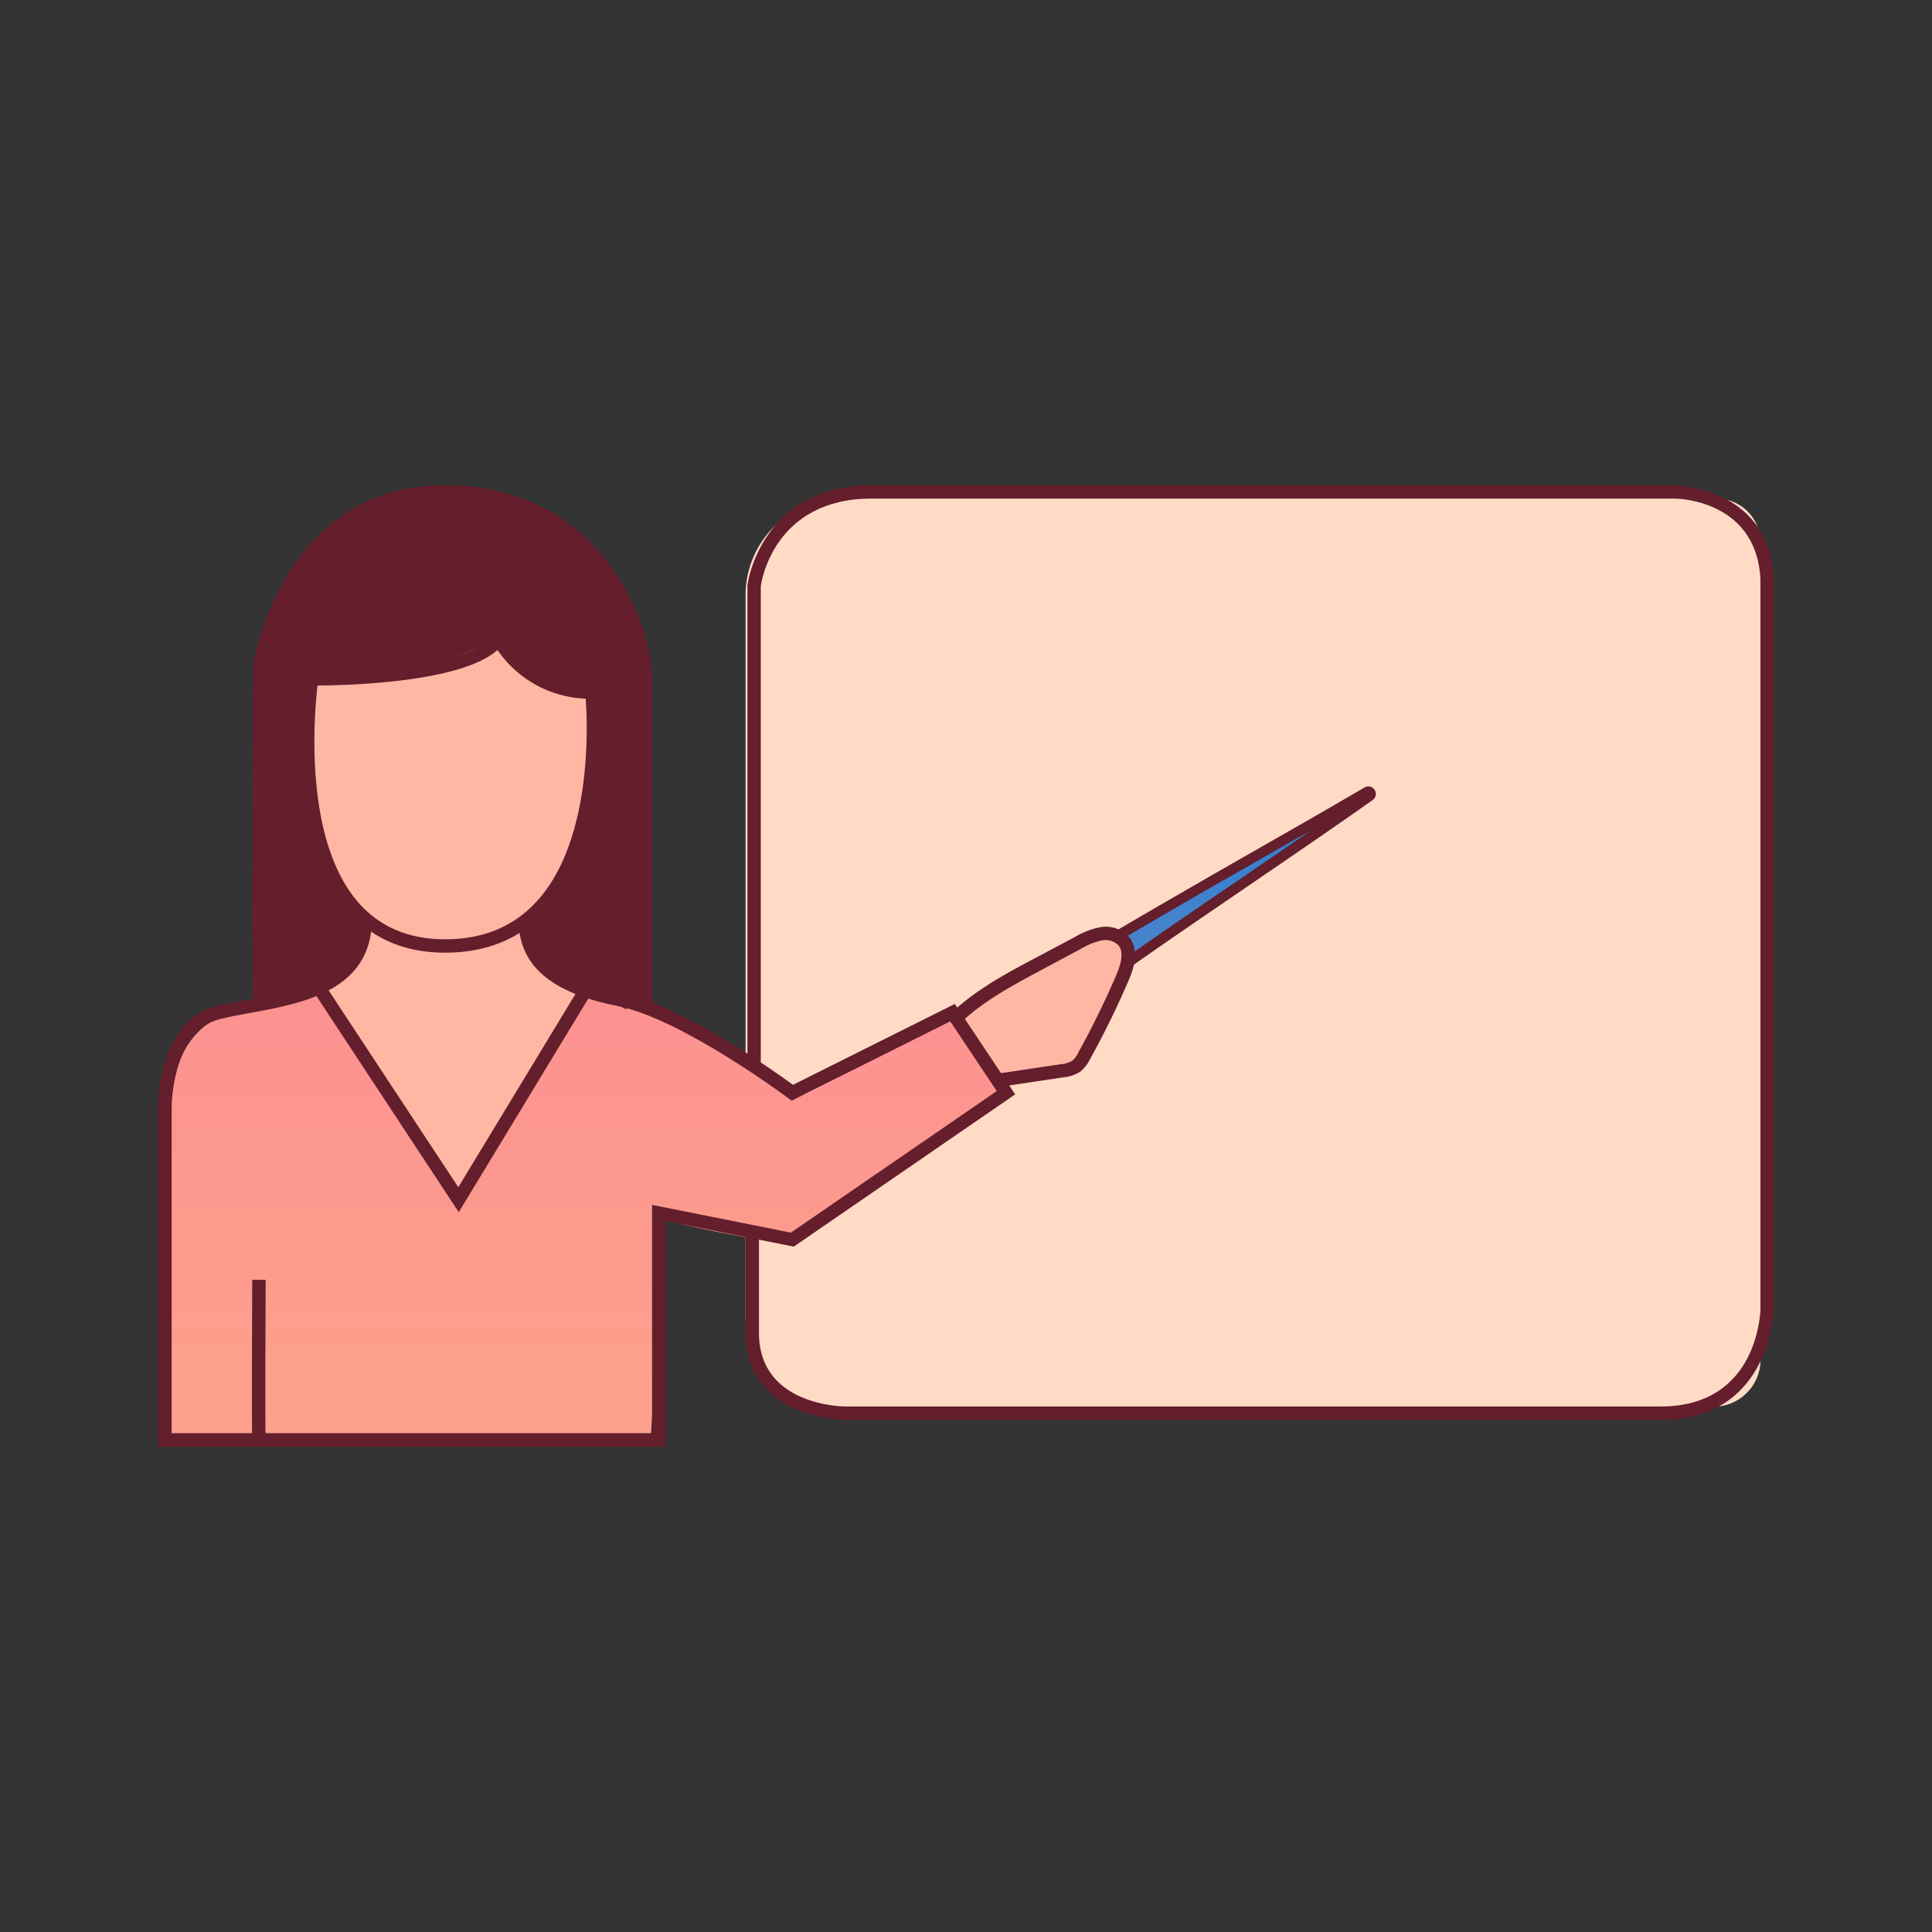
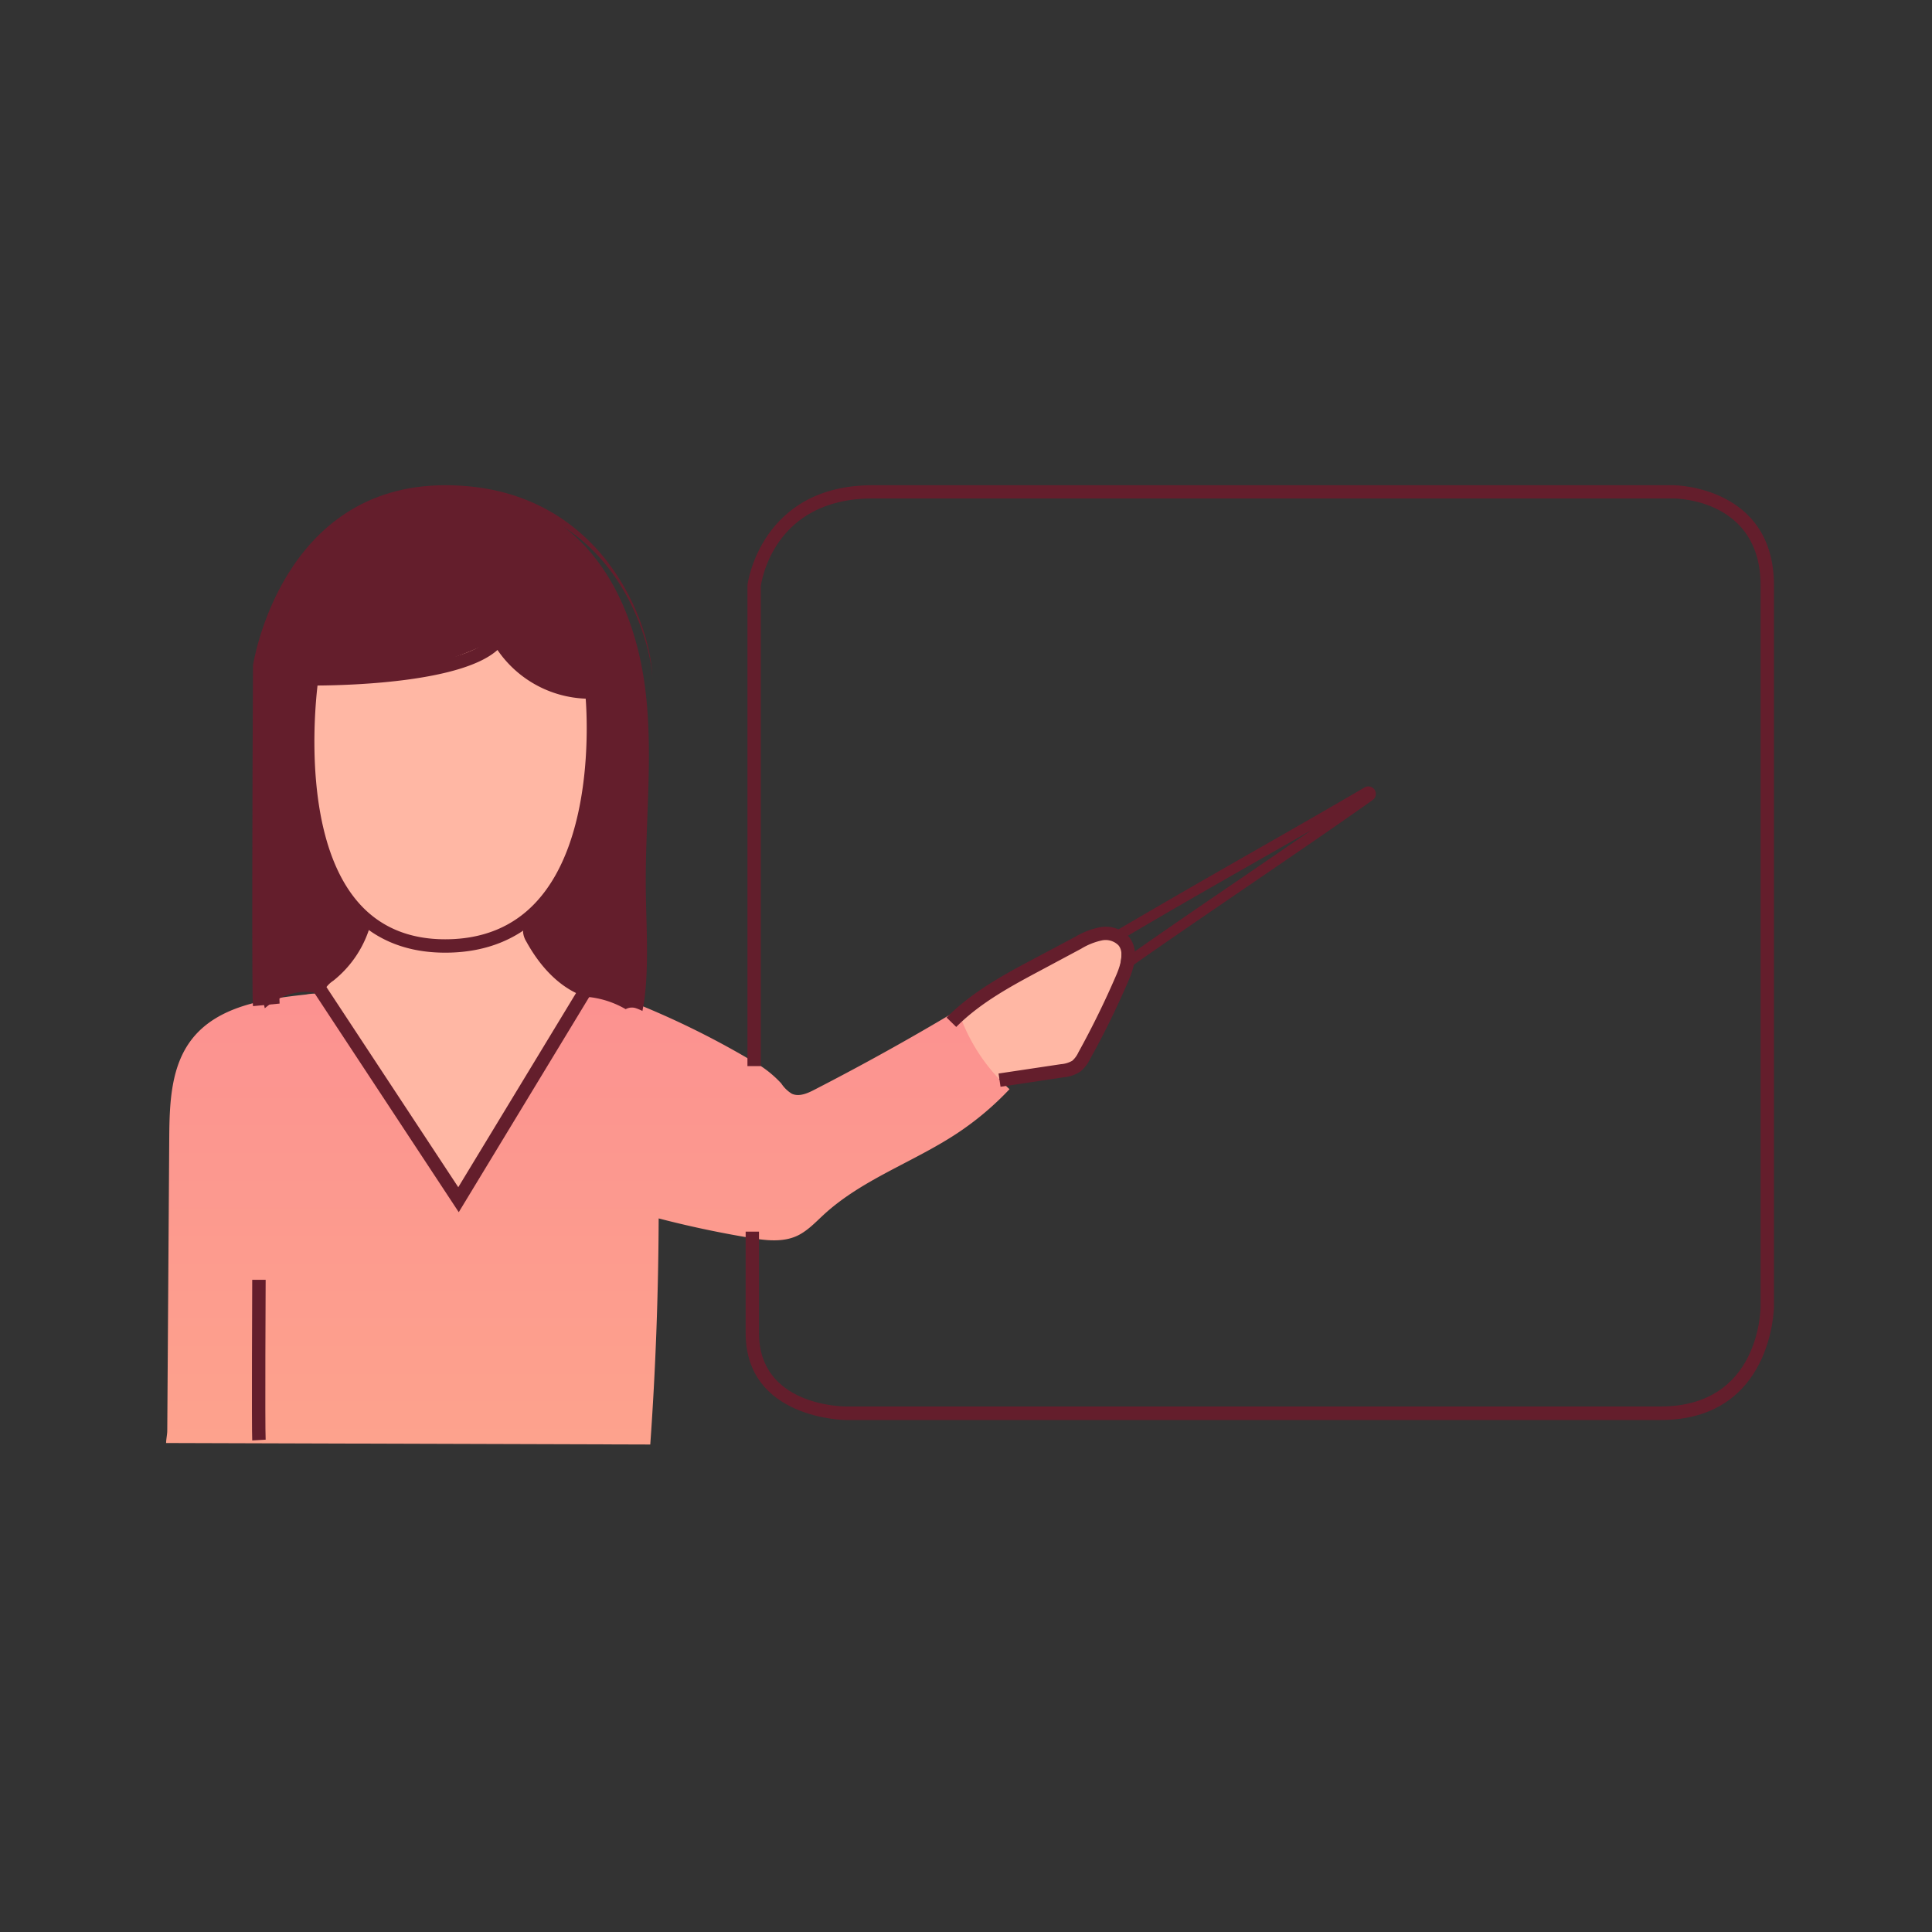
<svg xmlns="http://www.w3.org/2000/svg" xmlns:xlink="http://www.w3.org/1999/xlink" id="_ÎÓÈ_1" data-name="—ÎÓÈ_1" viewBox="0 0 400 400">
  <rect x="0" y="0" width="400" height="400" fill="#333333" stroke="none" />
  <defs>
    <style>.cls-1{fill:#ffdbc5;}.cls-2{fill:url(#_ÂÁ_Ï_ÌÌ_È_ËÂÌÚ_188);}.cls-3{fill:#ffb7a4;}.cls-4{fill:url(#_ÂÁ_Ï_ÌÌ_È_ËÂÌÚ_188-2);}.cls-5{fill:#641e2c;}</style>
    <linearGradient id="_ÂÁ_Ï_ÌÌ_È_ËÂÌÚ_188" x1="256.99" y1="723.17" x2="256.99" y2="154.53" gradientUnits="userSpaceOnUse">
      <stop offset="0" stop-color="#ff7" />
      <stop offset="0.57" stop-color="#fc8693" />
      <stop offset="1" stop-color="#2382d6" />
    </linearGradient>
    <linearGradient id="_ÂÁ_Ï_ÌÌ_È_ËÂÌÚ_188-2" x1="121.7" y1="829.61" x2="121.7" y2="-382.22" xlink:href="#_ÂÁ_Ï_ÌÌ_È_ËÂÌÚ_188" />
  </defs>
-   <path class="cls-1" d="M174.39,103.23h181a9.11,9.11,0,0,1,9.11,9.11V281.51a9.73,9.73,0,0,1-9.73,9.73H173a18.64,18.64,0,0,1-18.64-18.64V123.24A20,20,0,0,1,174.39,103.23Z" />
-   <path class="cls-2" d="M231.46,193.36c16.82-10.48,32.6-18.35,49.41-28.84.87.56,2-.75,1.54.17a6.32,6.32,0,0,1-2.18,2.15l-47.59,33.73" />
  <path class="cls-3" d="M217.75,197.92c4.43-2.55,9.22-5.19,14.32-4.82,1.17,9.21-3.53,18-8.08,26.14a4,4,0,0,1-3.87,2.64l-12.42,1.43a3.5,3.5,0,0,1-1.51-.05,3.44,3.44,0,0,1-1.4-1.12c-3-3.44-8.26-9-4.88-13.59S212.83,200.75,217.75,197.92Z" />
  <path class="cls-4" d="M134.63,299.07c1.11-15.53,1.68-31.25,1.74-46.81q9.31,2.42,18.81,4c3.28.56,6.8,1,9.82-.38,2.15-1,3.79-2.78,5.53-4.38,7.88-7.26,18.42-10.83,27.39-16.7a61.35,61.35,0,0,0,11.09-9.3,37.76,37.76,0,0,1-10.66-16.41q-14.59,8.74-29.74,16.53c-1.46.76-3.19,1.51-4.68.82a7,7,0,0,1-2.18-2.13,23,23,0,0,0-6.2-4.76,176.53,176.53,0,0,0-36.62-16.37l1.15,2.3-24.3,42.22c-11-9-17.23-22.53-22.82-35.64-1-2.3-2.15-4.8-4.44-5.81a10.1,10.1,0,0,0-5.13-.35c-8.65.93-18.26,2.37-23.63,9.21-4.43,5.64-4.67,13.4-4.72,20.57l-.41,60.53c0,.74-.24,1.82-.24,2.55" />
  <path class="cls-5" d="M133.72,143.7c-1.47-13.23-6.57-26.82-17.23-34.79-8.1-6-18.75-8.19-28.75-6.79a32.42,32.42,0,0,0-13.94,5.09C69.73,110,66.6,114,63.53,117.85s-6,7.56-7.44,12.06c-1.26,3.78-1.38,7.83-1.47,11.82q-.27,11.29-.37,22.62-.2,19-.17,38a29.92,29.92,0,0,0,.74,6.4c5.65-4.78,12.71-4.68,17.61,1.4,2.79,3.46,4.4,7.67,6.78,11.38a105.59,105.59,0,0,0,9.7,12.52,56,56,0,0,0,13.5,1.63,3.69,3.69,0,0,1,.17-.42,37.64,37.64,0,0,1,4.21-6c3.6-6.38,7.63-12.53,11.24-18.93a2.71,2.71,0,0,1,1.25-1.2c.24-1.4,1.34-2.84,2.94-2.67a19.27,19.27,0,0,1,7.32,2.48,2.63,2.63,0,0,1,2.09-.21,10.56,10.56,0,0,1,1.38.58c.16-.9.34-1.8.45-2.7.91-7.63.3-15.35.24-23C133.6,170.29,135.19,156.93,133.72,143.7Z" />
  <path class="cls-3" d="M96.24,247.23q12.9-20.21,25.21-40.76c-5.53-1.76-9.69-6.44-12.48-11.53a4.54,4.54,0,0,1-.66-1.83c-.09-1.45,1.11-2.62,2.14-3.66,4.93-4.93,7.9-11.55,9.53-18.33s2-13.8,2.36-20.76c.15-2.81.27-5.73-.87-8.3-6.3,1.58-12.15-2.6-15.91-7.91-.55-.78-1.2-1.66-2.16-1.75a3.39,3.39,0,0,0-1.7.48,80.52,80.52,0,0,1-37.34,8,101.5,101.5,0,0,0,1,28.33c1.48,8.37,4.45,17.17,11.39,22.08A22.64,22.64,0,0,1,69,203.05a5.76,5.76,0,0,0-1.87,2c-.68,1.57.35,3.31,1.33,4.71l6.52,9.3L95.5,248.4C95.5,247.2,96.24,248.43,96.24,247.23Z" />
-   <path class="cls-5" d="M137.79,299.54H32.72V229c0-.72.14-17.7,12.11-20.69,2-.5,4.19-.9,6.52-1.33,10.71-1.95,22.85-4.16,22.85-16.69H77c0,14.84-14.52,17.48-25.12,19.41-2.28.42-4.45.81-6.34,1.29-9.87,2.47-10,17.86-10,18v67.74H135V249.46l28.73,5.75,42.64-29.31-9.63-14.44-32.85,16.43-.68-.52c-.22-.16-22-16.43-35.39-19.1-14-2.79-20.47-8.5-20.47-18h2.77c0,8,5.63,12.71,18.24,15.24s31.89,16.21,35.82,19.09l33.51-16.75,12.49,18.73-45.84,31.52-26.57-5.31Z" />
  <path class="cls-5" d="M92.17,197.24c-8.42,0-15.21-2.93-20.18-8.71-13.53-15.7-9-46.86-8.84-48.18l.18-1.18h1.19c15,0,33.78-2,37.56-7.68l1.31-2,1.07,2.12a20.41,20.41,0,0,0,18.12,10.3h1.25l.13,1.23c.12,1.22,3,30-10.64,45.17C108,194.24,100.89,197.24,92.17,197.24ZM65.74,141.93c-.68,5.81-2.94,31.7,8.35,44.8,4.42,5.14,10.5,7.74,18.08,7.74,7.9,0,14.33-2.69,19.09-8,11.3-12.55,10.43-36.22,10-41.82A23.17,23.17,0,0,1,103,134.57C95.83,141,74.24,141.87,65.74,141.93Z" />
-   <path class="cls-5" d="M52.38,208.31c-.26-1.07-.14-44.65,0-70.53.07-.56,5.85-37.32,39.83-37.32,32.7,0,42.85,29.39,42.85,40.09V208h-2.76V140.55c0-6.14-7-37.32-40.09-37.32-31.62,0-37,34.41-37.08,34.76-.09,27-.18,68,0,69.79Z" />
+   <path class="cls-5" d="M52.38,208.31c-.26-1.07-.14-44.65,0-70.53.07-.56,5.85-37.32,39.83-37.32,32.7,0,42.85,29.39,42.85,40.09V208V140.55c0-6.14-7-37.32-40.09-37.32-31.62,0-37,34.41-37.08,34.76-.09,27-.18,68,0,69.79Z" />
  <polygon class="cls-5" points="94.98 250.97 64.89 205.28 67.19 203.76 94.88 245.8 120.02 204.35 122.38 205.78 94.98 250.97" />
  <path class="cls-5" d="M52.22,298.23c-.14-2.78,0-32,0-33.26H55c0,.31-.15,30.41,0,33.1Z" />
  <path class="cls-5" d="M207.15,225l-.41-2.74,12.89-1.93a5.64,5.64,0,0,0,2.37-.71,5.21,5.21,0,0,0,1.26-1.72c2.84-5.14,5.47-10.49,7.8-15.9,1.33-3.06,1.49-5.12.49-6.3a3.77,3.77,0,0,0-3.41-1,13.79,13.79,0,0,0-4.29,1.72l-8,4.28c-6.3,3.36-12.82,6.83-17.87,11.92l-2-1.95c5.36-5.39,12.06-9,18.54-12.41l8.05-4.28a16.13,16.13,0,0,1,5.17-2,6.5,6.5,0,0,1,5.94,1.93c2.32,2.75,1.08,6.56-.06,9.19-2.37,5.49-5,10.91-7.92,16.14a7.83,7.83,0,0,1-2,2.6,7.69,7.69,0,0,1-3.61,1.22Z" />
  <path class="cls-5" d="M343.78,294H175.12c-.21,0-20.74-.21-20.74-18V255h2.76v21c0,15,17.24,15.2,18,15.2H343.78c20.44,0,20.73-19.89,20.73-20.74V121.2c0-17.71-17.24-18-18-18H180.65c-20.59,0-23,17.4-23.14,18.14v99.38h-2.76V121.2c0-.38,2.81-20.74,25.89-20.74H346.54c.21,0,20.74.24,20.74,20.74V270.51C367.28,270.74,367,294,343.78,294Z" />
  <path class="cls-5" d="M234,200.27l-1.24-1.73c5.31-3.8,14.35-10,23.91-16.5,5.06-3.46,10.21-7,14.87-10.19l-10.52,6c-10.26,5.85-20.86,11.91-29.48,17.06l-1.1-1.83C239.08,188,249.69,181.88,260,176c7.77-4.44,15.54-8.88,22.57-13a1.55,1.55,0,0,1,1.67,2.6c-6.35,4.53-16.5,11.46-26.32,18.17C248.32,190.33,239.29,196.49,234,200.27Z" />
</svg>